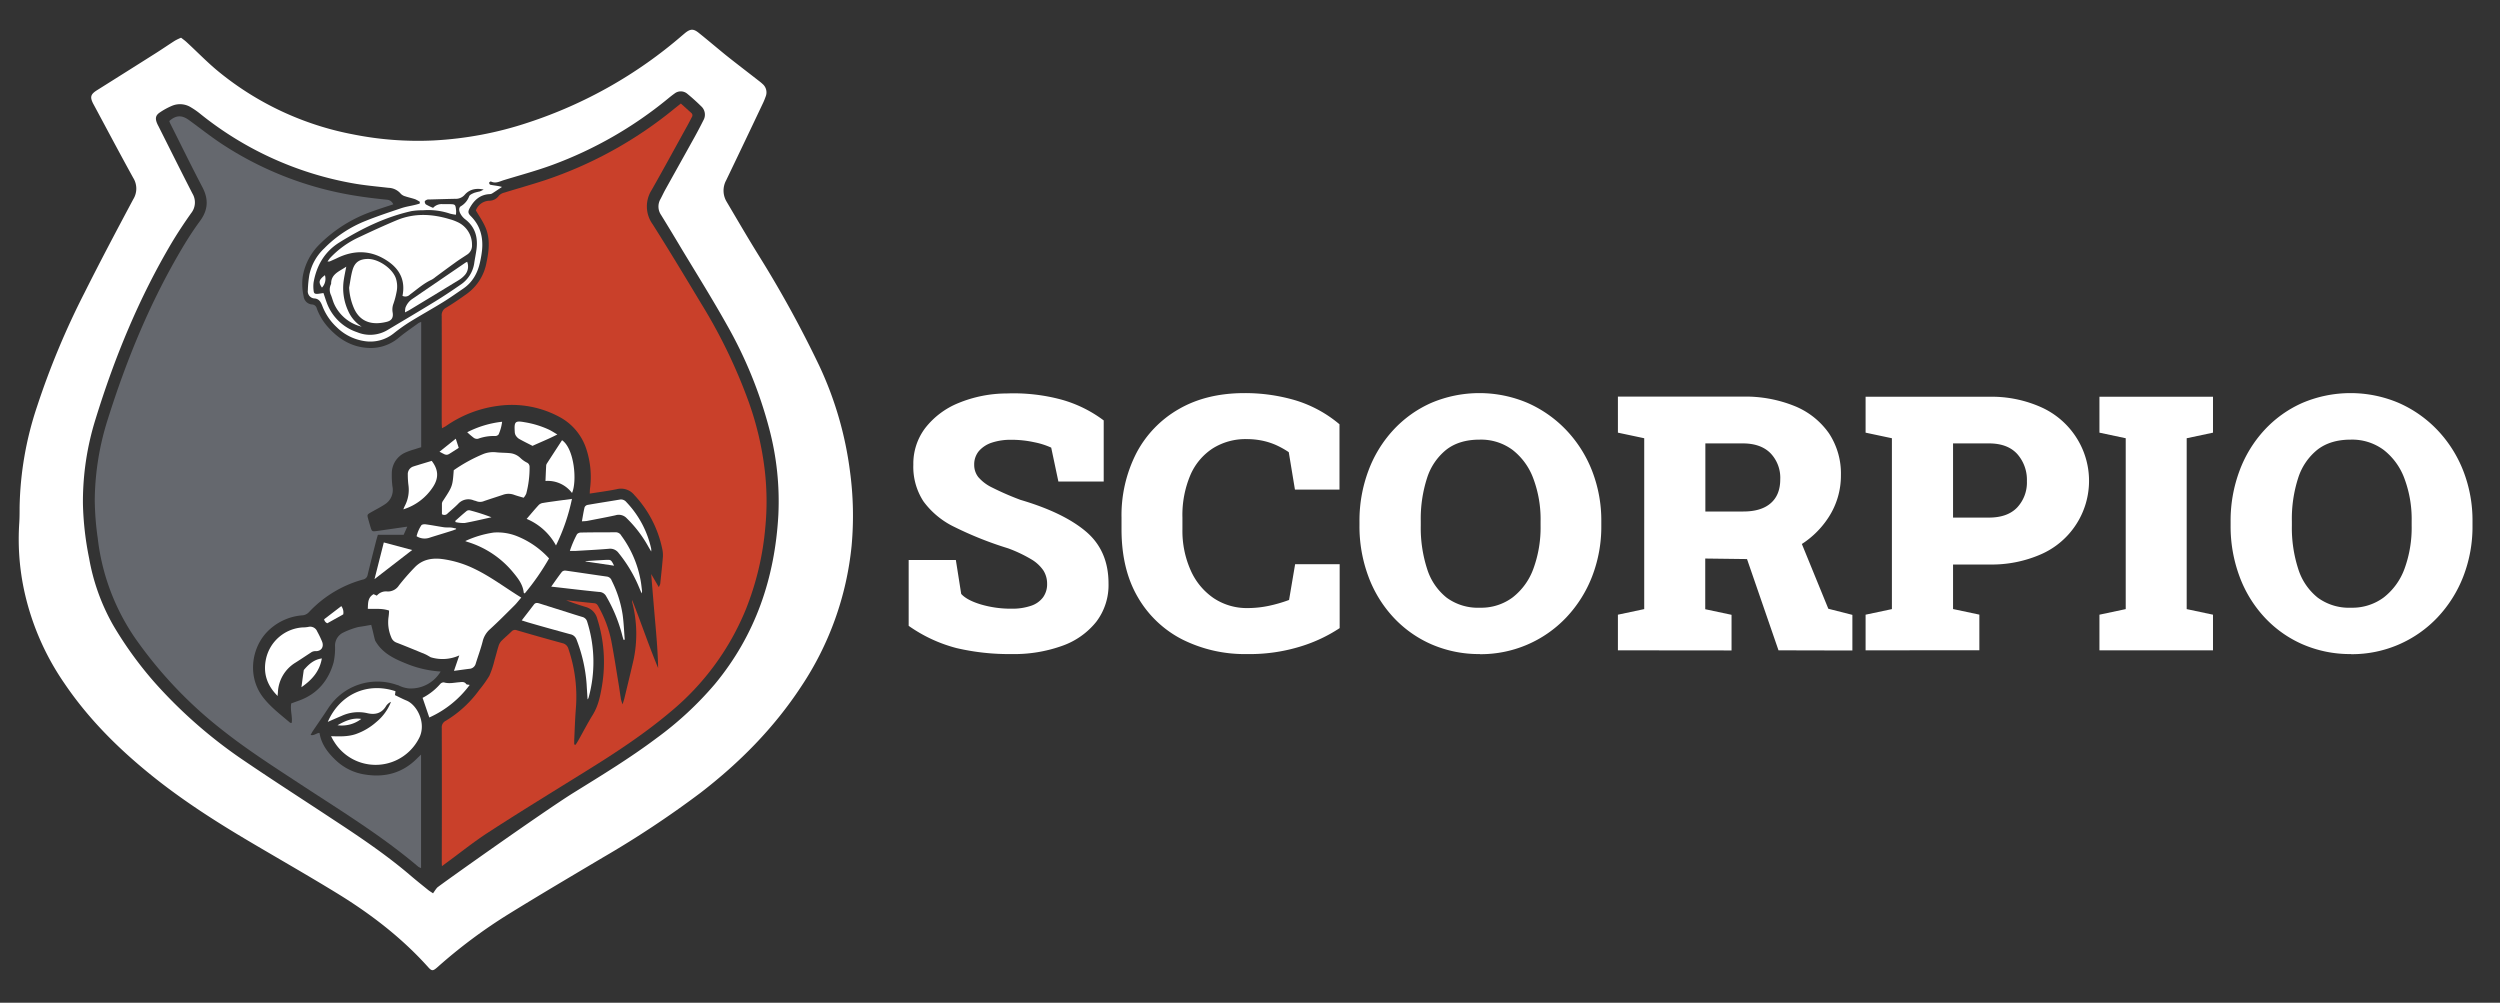
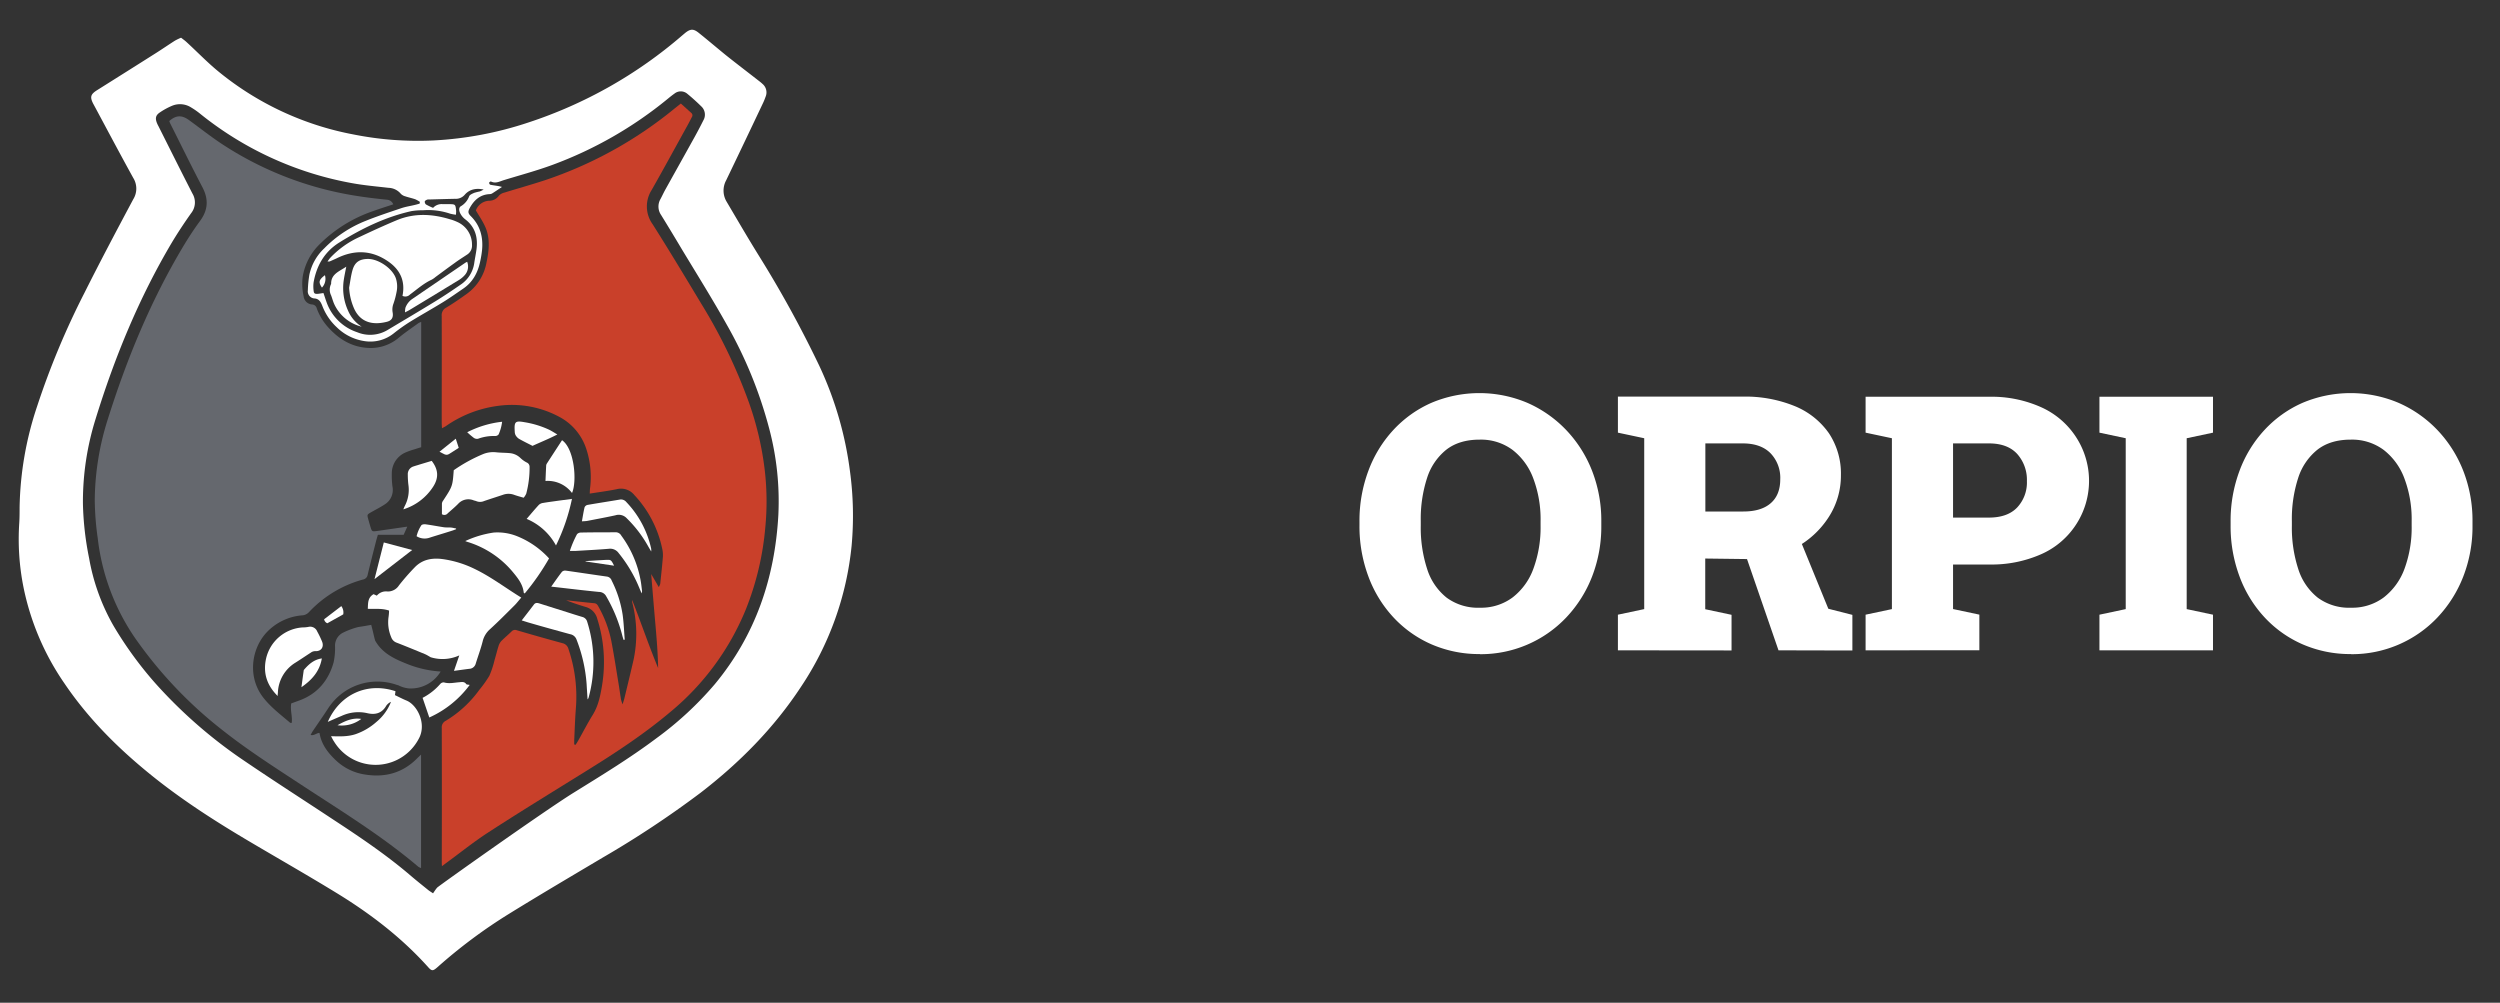
<svg xmlns="http://www.w3.org/2000/svg" id="Calque_1" data-name="Calque 1" viewBox="0 0 841.89 337.67">
  <rect x="0" y="0" width="841.89" height="337.67" fill="#333333" stroke="none" />
  <defs>
    <style>.cls-1{fill:#65686e;}.cls-2{fill:#c9402a;}.cls-3{fill:#fff;}</style>
  </defs>
  <path class="cls-1" d="M123,260.84a18.13,18.13,0,0,1-9.78-4.69c-2.75-2.57-5-5.47-5.63-9.33-1,0-1.78,1-3,.68.28-.49.48-.91.74-1.29,1.72-2.55,3.49-5.08,5.17-7.65a19.73,19.73,0,0,1,22.89-8c.28.09.51.16.74.21a10,10,0,0,0,3.56,1.06,11.67,11.67,0,0,0,10.7-5.69,36.28,36.28,0,0,1-11.29-2.55c-3.87-1.57-8.25-3.38-10.76-7.86-.07-.23-.13-.47-.2-.7-.23-.92-.44-1.84-.66-2.76-.14-.55-.28-1.11-.47-1.84-1.53.26-2.91.53-4.31.71a27.14,27.14,0,0,0-5.13,1.89,4.88,4.88,0,0,0-2.75,4.41,22.45,22.45,0,0,1-.48,5.64c-1.73,6.1-5.43,10.56-11.51,12.8l-2.75,1c-.41,2.27.46,4.41.16,6.56-.34,0-.49,0-.56-.07-3.1-2.65-6.39-5.11-8.94-8.35-5.61-7.11-4-16.76,1.15-22.16a18.49,18.49,0,0,1,11.76-5.63,3.36,3.36,0,0,0,2.31-1,39,39,0,0,1,18.27-11.07,1.93,1.93,0,0,0,1.59-1.63c.89-3.74,1.85-7.46,2.79-11.18.19-.73.41-1.45.64-2.25h8.68l1.23-2.75L127,178.81c-1.69.24-1.77.2-2.25-1.4-.26-.85-.5-1.71-.74-2.56-.42-1.55-.42-1.56,1-2.37s3.14-1.67,4.61-2.65a5.74,5.74,0,0,0,2.54-6,29.75,29.75,0,0,1-.22-4.43,7.65,7.65,0,0,1,4.45-6.95,23.92,23.92,0,0,1,3.33-1.18c.71-.24,1.43-.46,2.12-.67V108.41a5.42,5.42,0,0,0-.9.39c-2.2,1.6-4.47,3.12-6.56,4.85a14.62,14.62,0,0,1-10.67,3.5c-5.27-.35-9.44-2.86-12.93-6.64a19.4,19.4,0,0,1-4.09-6.6,1.72,1.72,0,0,0-1.61-1.38,3.06,3.06,0,0,1-2.83-2.76,18.83,18.83,0,0,1-.32-6.53,19.75,19.75,0,0,1,5.72-11,47,47,0,0,1,18-11.15c2.21-.81,4.47-1.5,6.79-2.28a2.49,2.49,0,0,0-2.17-1.56c-3.53-.35-7.06-.77-10.56-1.34A114.7,114.7,0,0,1,75.07,48.71c-3.91-2.55-7.58-5.47-11.36-8.22-2.47-1.81-4.44-1.75-6.7.27a7,7,0,0,0,.3.79C60.93,48.74,64.47,56,68.19,63.1c2.09,4,1.89,7.62-.8,11.27-2,2.71-3.85,5.55-5.59,8.44-11.07,18.48-19.2,38.26-25.62,58.76a92.11,92.11,0,0,0-4.27,26.74,96.37,96.37,0,0,0,1,12.91A74.34,74.34,0,0,0,45.44,214.8,143.71,143.71,0,0,0,75.07,246c8.66,6.84,18,12.76,27.16,18.79,13.18,8.62,26.61,16.88,38.66,27.11a4.19,4.19,0,0,0,.9.42V254.11c-.58.56-1,.95-1.39,1.35C135.54,260.32,129.65,261.89,123,260.84Z" />
  <path class="cls-2" d="M252.25,135.67a178.94,178.94,0,0,0-16.08-33.37c-5.41-9-10.82-18-16.41-26.81A10.27,10.27,0,0,1,219.44,64c4.1-7.21,8.05-14.49,12.06-21.74.52-.93,1-1.89,1.49-2.82a1.06,1.06,0,0,0-.23-1.44l-3.48-3.14c-.79.64-1.48,1.18-2.17,1.73a137.7,137.7,0,0,1-43.75,24.15c-4.49,1.47-9.05,2.74-13.57,4.14a3.52,3.52,0,0,0-1.76,1,4,4,0,0,1-3.32,1.72,5,5,0,0,0-4.46,3.26c1.08,1.83,2.11,3.34,2.91,5,2,4,1.58,8.25.68,12.5a16.6,16.6,0,0,1-6.61,10.57c-2.26,1.62-4.55,3.22-6.93,4.64a2.85,2.85,0,0,0-1.55,2.84c.05,12,0,23.93,0,35.9,0,.57.05,1.14.09,1.91.57-.32,1-.5,1.36-.76a39.62,39.62,0,0,1,17.71-6.81,33.77,33.77,0,0,1,20.61,3.82,18.78,18.78,0,0,1,8.9,10.66,30.14,30.14,0,0,1,1.26,13.5c-.05.49-.05,1-.08,1.59,3.22-.51,6.21-.88,9.16-1.5a5.76,5.76,0,0,1,5.87,2A37.59,37.59,0,0,1,223,184.77a9.42,9.42,0,0,1,.24,2.64c-.24,3.06-.58,6.12-.9,9.18a4.93,4.93,0,0,1-.49,1.12l-2.56-4.4c.46,5.55.88,10.79,1.34,16s.9,10.4,1,15.66c-3.15-7.57-5.74-15.31-8.75-22.91a3,3,0,0,0,.08,1A42.17,42.17,0,0,1,213.4,222c-1,4.39-2.07,8.75-3.12,13.13-.13.55-.33,1.1-.62,2.06a14.11,14.11,0,0,1-.54-1.66c-.29-1.75-.52-3.52-.81-5.27-.81-4.9-1.55-9.81-2.5-14.69a39.27,39.27,0,0,0-4.17-11.09c-.34-.62-.63-1.25-1.5-1.34-3.16-.3-6.33-.66-9.49-1,2.16.87,4.35,1.59,6.55,2.25a5.5,5.5,0,0,1,3.92,3.95,48.24,48.24,0,0,1,1.6,22.63c-.57,3.38-1.24,6.73-3.1,9.75-1.71,2.76-3.2,5.66-4.8,8.5-.3.55-.65,1.07-1,1.61l-.45-.14c0-.46,0-.92,0-1.39.17-3.54.27-7.1.55-10.64a49.79,49.79,0,0,0-2.49-20.12,2.64,2.64,0,0,0-2-1.94q-7.71-2.1-15.37-4.35a1.56,1.56,0,0,0-1.75.36c-1.14,1.12-2.38,2.14-3.5,3.28a4.29,4.29,0,0,0-.91,1.63c-.5,1.58-.88,3.19-1.36,4.78a30.27,30.27,0,0,1-1.75,5.28,39,39,0,0,1-3.4,4.76,38,38,0,0,1-11.3,10.4,2.41,2.41,0,0,0-1.32,2.41q.06,22.58,0,45.14c0,.38,0,.76.07,1.39.68-.51,1.14-.86,1.61-1.2,4.63-3.4,9.11-7,13.93-10.13,10.79-7,21.73-13.69,32.64-20.47,10-6.19,19.79-12.59,28.78-20.17a87.88,87.88,0,0,0,25.33-34.41,96.74,96.74,0,0,0,6.59-27.7,91.47,91.47,0,0,0-.13-18.79A104.9,104.9,0,0,0,252.25,135.67Z" />
  <path class="cls-3" d="M286.78,183.83a111.45,111.45,0,0,0-.55-25.16,119.24,119.24,0,0,0-10.32-35.47A378.94,378.94,0,0,0,255.4,85.86C251.77,80,248.28,74,244.74,68a7.26,7.26,0,0,1-.2-7.28Q250.8,47.7,257,34.6c.3-.64.56-1.3.81-2a3.74,3.74,0,0,0-1.05-4.36c-.51-.49-1.09-.91-1.65-1.35-3.55-2.77-7.13-5.49-10.65-8.3-3-2.44-6-5-9.06-7.45-1.86-1.51-2.86-1.49-4.72,0l-.95.8a151.41,151.41,0,0,1-51.74,29.29,120.28,120.28,0,0,1-32,6.07,111,111,0,0,1-26.85-2A101.51,101.51,0,0,1,73.29,23.86c-3.69-3.06-7-6.51-10.56-9.77-.54-.5-1.15-.91-1.75-1.39a19.57,19.57,0,0,0-2.08,1c-2.15,1.37-4.25,2.82-6.4,4.18q-9.9,6.27-19.83,12.5c-2.17,1.37-2.43,2.29-1.28,4.55l.34.62c4.37,8.14,8.69,16.3,13.15,24.38a6.79,6.79,0,0,1,0,7.16c-5.6,10.5-11.17,21-16.5,31.65a266.77,266.77,0,0,0-15.9,38.15,112.49,112.49,0,0,0-5.88,34c0,1.72,0,3.44-.11,5.15a82.48,82.48,0,0,0,1.39,21.56,87.58,87.58,0,0,0,13.87,32.61c7.67,11.33,17.18,20.95,27.7,29.61,10.91,9,22.76,16.6,34.91,23.77,9.78,5.78,19.66,11.41,29.34,17.35,11.24,6.91,21.66,14.91,30.51,24.78,1.19,1.33,1.6,1.32,3.09,0a173.37,173.37,0,0,1,24-17.91c10.47-6.47,21.08-12.72,31.65-19A332.41,332.41,0,0,0,235.88,267c13.14-10.12,24.68-21.76,33.83-35.67A103.84,103.84,0,0,0,286.78,183.83ZM153.59,70.9c-.19-2.08-.26-2.14-2.36-2.15l-2.13,0A3.84,3.84,0,0,0,145.85,70a20.64,20.64,0,0,1-2.41-1.15,1.23,1.23,0,0,1-.39-1c0-.23.45-.46.74-.6a1.63,1.63,0,0,1,.7-.07c2.9-.08,5.8-.17,8.7-.23a4,4,0,0,0,3.37-1.43c1.49-1.68,3.65-2.27,6.31-1.69a10.61,10.61,0,0,1-1.28.64,16.83,16.83,0,0,0-1.89.47c-.63.28-1.48.62-1.7,1.15a6.46,6.46,0,0,1-2.8,3.36c-.82.49-.61,1.65-.18,2.45a5.94,5.94,0,0,0,1.56,1.89C160,76.37,161,79.87,160.46,84c-.21,1.53-.52,3-.75,4.56a10.51,10.51,0,0,1-4.59,7.3c-2.77,1.92-5.58,3.8-8.45,5.57-5.4,3.31-10.85,6.53-16.29,9.78a11.41,11.41,0,0,1-10.1.67,16.42,16.42,0,0,1-10.36-10.26c-.34-.93-.62-1.89-1-2.94-.7.1-1.33.23-1.95.27-1,.07-1.29-.15-1.37-1.17a10.67,10.67,0,0,1,0-2.65c1-5.68,3.69-10.37,8.67-13.47,7.57-4.72,15.53-8.6,24.3-10.57a23.67,23.67,0,0,1,3.87-.28,23,23,0,0,1,9.1,1.13,13.75,13.75,0,0,0,2,.37C153.59,71.69,153.63,71.29,153.59,70.9ZM262.12,173.35c-1.16,21.22-7.68,40.47-21.36,57A114,114,0,0,1,221,248.65c-8.92,6.69-18.43,12.47-27.89,18.34-9.8,6.09-45.37,31.34-45.88,31.91s-.94,1.28-1.4,1.93c-.71-.48-1.2-.76-1.63-1.11-1.94-1.57-3.89-3.12-5.78-4.73-8.16-7-17.06-13-26-18.86-10-6.62-20.14-13.11-30.08-19.87a160.68,160.68,0,0,1-30.06-26.2,126.83,126.83,0,0,1-14-19.23A70,70,0,0,1,30,187.93a102.68,102.68,0,0,1-2.07-18.15,93.09,93.09,0,0,1,4.21-28.52c6.43-20.88,14.69-41,25.87-59.81,2-3.31,4.12-6.51,6.34-9.64a5.79,5.79,0,0,0,.46-6.62c-3.86-7.52-7.63-15.1-11.43-22.66a11.53,11.53,0,0,1-.54-1.12c-.62-1.59-.42-2.61,1-3.55A23.29,23.29,0,0,1,58,35.6a6.94,6.94,0,0,1,6.32.56,25.15,25.15,0,0,1,2.9,2A113.58,113.58,0,0,0,118.67,61.7c4,.73,8.09,1.08,12.14,1.55a5.62,5.62,0,0,1,4.16,2,3.18,3.18,0,0,0,1.46.85c1.12.38,2.28.62,3.4,1a10.71,10.71,0,0,1,1.58.88l-.11.6c-.55.15-1.09.31-1.64.44-1.49.36-3,.58-4.47,1.07-4,1.35-8.08,2.69-12,4.27a40.31,40.31,0,0,0-14,9.28,17,17,0,0,0-5,8.85,37.46,37.46,0,0,0-.52,5.29,2.39,2.39,0,0,0,2.37,2.73c1.5.21,2,1.26,2.49,2.46a19.14,19.14,0,0,0,4.93,7.29,16.86,16.86,0,0,0,9.22,4.6,12.58,12.58,0,0,0,10-2.67,60,60,0,0,1,5.34-3.79c3.68-2.26,7.45-4.36,11.12-6.62,2.32-1.42,4.53-3,6.79-4.54,3.3-2.22,5-5.45,5.78-9.23a33.93,33.93,0,0,0,.63-3.85c.4-4.33-.62-8.22-3.79-11.37-1-1-1-1.56-.32-2.82,1.47-2.63,3.49-4.45,6.67-4.6a1.7,1.7,0,0,0,.84-.23c1.08-.68,2.13-1.4,3.31-2.19-.38-.09-.77-.21-1.18-.28-.93-.16-1.88-.27-2.8-.47a.8.8,0,0,1-.34-.67c0-.18.49-.47.61-.41,1.6.81,3-.07,4.45-.5,5.43-1.66,10.92-3.13,16.24-5.09A134.43,134.43,0,0,0,224.84,33.3c.73-.6,1.47-1.2,2.24-1.74a3.4,3.4,0,0,1,4.43.07c1.6,1.31,3.14,2.71,4.61,4.15a3.81,3.81,0,0,1,.75,4.74c-1,2-2,3.9-3.06,5.81-3.27,5.9-6.57,11.79-9.85,17.69-.54,1-1,2-1.53,3a5,5,0,0,0,.2,5.38q3.63,5.89,7.17,11.85c5,8.27,10.1,16.45,14.82,24.86a145.56,145.56,0,0,1,14.46,35.39A95.54,95.54,0,0,1,262.12,173.35Z" />
  <path class="cls-3" d="M133.56,74.18c-4.2,1.76-8.34,3.66-12.46,5.61a31.24,31.24,0,0,0-9.91,7.06c-.29.33-.53.7-.9,1.19a2.65,2.65,0,0,0,.73,0c.76-.33,1.52-.66,2.25-1,6-3,11.88-2.86,17.45,1,4,2.76,5.84,6.54,4.82,11.59a2.16,2.16,0,0,0,2.53-.45c2.37-1.75,4.58-3.74,7.31-5a7.75,7.75,0,0,0,1.31-.92c2.14-1.57,4.27-3.16,6.44-4.71,1.34-1,2.74-1.86,4.12-2.78a3.56,3.56,0,0,0,1.7-3.29,8.32,8.32,0,0,0-5-7.75,15.54,15.54,0,0,0-2.5-.91C145.45,72,139.45,71.71,133.56,74.18Z" />
  <path class="cls-3" d="M124,87.2c-2.81,0-4.5,1-5.29,3.76-.55,1.91-.77,3.92-1.14,5.89a20,20,0,0,0,1.69,7.09c2.2,4.82,6.49,5.57,11,4.43,1.71-.43,2.27-1.5,1.95-3.24a5.57,5.57,0,0,1,.31-2.92,25.79,25.79,0,0,0,1-3.76,8.86,8.86,0,0,0-.27-4.89C132,90.31,127.5,87.25,124,87.2Z" />
  <path class="cls-3" d="M156.47,88.64q-8.79,6-17.58,12a6.17,6.17,0,0,0-2.36,3,6.89,6.89,0,0,0-.13,1.56c.7-.37,1.11-.57,1.5-.8q8.35-5.05,16.69-10.14a8.74,8.74,0,0,0,2-1.7,4.32,4.32,0,0,0,.73-4.4A5.92,5.92,0,0,0,156.47,88.64Z" />
  <path class="cls-3" d="M117.24,104.68a18.36,18.36,0,0,1-1.45-10.54c.21-1.36.5-2.7.82-4.34-2.38,1.62-5.15,2.47-5.1,5.8a4.3,4.3,0,0,0,0,3.89c.35.94.61,1.92,1,2.82a13.75,13.75,0,0,0,9.29,7.7A11.9,11.9,0,0,1,117.24,104.68Z" />
  <path class="cls-3" d="M108.42,96.85a4.27,4.27,0,0,0,1-4.18C107.36,94.24,107.17,95,108.42,96.85Z" />
  <path class="cls-3" d="M158,225.23a2.34,2.34,0,0,0,2.2-1.73c.76-2.48,1.68-4.92,2.32-7.43A7.88,7.88,0,0,1,165,211.9c2.84-2.59,5.55-5.34,8.28-8.05.74-.74,1.38-1.59,2.26-2.61-5.39-3.31-10.2-7-15.66-9.63a35.43,35.43,0,0,0-10.81-3.33c-3.58-.48-6.88.11-9.47,2.84a76.53,76.53,0,0,0-5.24,6,4.44,4.44,0,0,1-3.87,2.07,4,4,0,0,0-3.59,1.4l-1.1-.5c-2,1.17-1.84,3-1.94,4.93,2.4.11,4.78-.24,7.16.6a17.51,17.51,0,0,1-.15,2,12.84,12.84,0,0,0,.87,6.95,3,3,0,0,0,1.91,1.88c3.15,1.23,6.26,2.51,9.38,3.8.68.28,1.32.69,2,1.08a13.62,13.62,0,0,0,9.64-.62l-1.79,5.21C154.8,225.66,156.41,225.43,158,225.23Z" />
  <path class="cls-3" d="M136.88,235.91c-1.3-.53-2.55-1.2-3.87-1.82l.17-1.32c-9.6-3.18-18.78,1.11-22.8,10.33,1.61-.7,3.11-1.37,4.62-2a13.51,13.51,0,0,1,8.66-.94c2.48.59,4.67.19,6.2-2.15a3.81,3.81,0,0,1,1.81-1.66,16.59,16.59,0,0,1-4.94,6.79,20.74,20.74,0,0,1-7,4.1c-2.61.86-5.3.77-8.24.68.41.78.65,1.31,1,1.8a16.41,16.41,0,0,0,28.86-1.6C143.49,243.29,140.42,237.36,136.88,235.91Z" />
  <path class="cls-3" d="M149.21,168.62a2,2,0,0,0-.39.95c0,1.23,0,2.47,0,3.59a1.47,1.47,0,0,0,2-.35c1.14-1,2.33-2,3.43-3.1a4.63,4.63,0,0,1,5.19-1.24c.33.13.69.17,1,.31a3.35,3.35,0,0,0,2.58-.05c2.12-.73,4.27-1.4,6.4-2.12a5.44,5.44,0,0,1,3.65,0c1,.37,2.12.67,3.28,1a5.54,5.54,0,0,0,.87-1.39,34.23,34.23,0,0,0,1.12-9,1.56,1.56,0,0,0-1-1.49,9.1,9.1,0,0,1-2.13-1.54,5.89,5.89,0,0,0-3.31-1.57c-1.57-.17-3.17-.13-4.75-.3a9.09,9.09,0,0,0-4.35.55,52.53,52.53,0,0,0-10,5.48C152.4,163.75,152.4,163.75,149.21,168.62Z" />
-   <path class="cls-3" d="M176.7,199.86a81.17,81.17,0,0,0,8.2-11.81,29.37,29.37,0,0,0-10.62-7.42,17.71,17.71,0,0,0-8-1.29,34.2,34.2,0,0,0-9.61,2.87c.27.1.54.22.82.3A32,32,0,0,1,173,193c1.59,1.93,3.07,3.91,3.36,6.5C176.32,199.62,176.48,199.69,176.7,199.86Z" />
+   <path class="cls-3" d="M176.7,199.86a81.17,81.17,0,0,0,8.2-11.81,29.37,29.37,0,0,0-10.62-7.42,17.71,17.71,0,0,0-8-1.29,34.2,34.2,0,0,0-9.61,2.87c.27.1.54.22.82.3A32,32,0,0,1,173,193c1.59,1.93,3.07,3.91,3.36,6.5C176.32,199.62,176.48,199.69,176.7,199.86" />
  <path class="cls-3" d="M108.44,216a32.27,32.27,0,0,0-1.62-3.35,2.54,2.54,0,0,0-3-1.53,11.29,11.29,0,0,1-1.94.17A13.52,13.52,0,0,0,89.62,221.7c-1.09,4.79.16,9,3.88,12.68,0-.6.06-.84.08-1.07a12.34,12.34,0,0,1,5.9-10.15c1.76-1.1,3.46-2.27,5.2-3.39a2.48,2.48,0,0,1,1.58-.49C108.22,219.35,109.19,217.79,108.44,216Z" />
  <path class="cls-3" d="M192,213.57a2.8,2.8,0,0,1,2.16,1.83,51.48,51.48,0,0,1,3.39,15c.09,1.66.21,3.31.32,5.13a2.47,2.47,0,0,0,.3-.45,45,45,0,0,0-.43-25.7,2.26,2.26,0,0,0-1.68-1.63c-1.7-.51-3.39-1.05-5.08-1.59l-9.13-2.88c-.74-.23-1.46-.48-2.07.33-1.28,1.7-2.59,3.37-4.09,5.32,1,.3,1.64.53,2.31.72C182.62,211,187.28,212.28,192,213.57Z" />
  <path class="cls-3" d="M204.15,200.82a51.63,51.63,0,0,1,5.42,13.24c.12.48.28.95.42,1.42l.39-.07c-.21-2.7-.31-5.41-.66-8.09A37.86,37.86,0,0,0,206,195.54a2,2,0,0,0-1.66-1.38c-4.62-.64-9.23-1.36-13.85-2a1.56,1.56,0,0,0-1.24.39c-1.19,1.52-2.28,3.11-3.62,5,5.69.64,10.9,1.28,16.13,1.79A2.73,2.73,0,0,1,204.15,200.82Z" />
  <path class="cls-3" d="M194.31,179.9a34.79,34.79,0,0,0-2.41,5.64c.74,0,1.26,0,1.78,0,3.77-.23,7.55-.41,11.31-.73a3.51,3.51,0,0,1,3.36,1.46,46.63,46.63,0,0,1,6.45,10.56l1.27,3a3.6,3.6,0,0,0,.14-.77c-.13-1.11-.24-2.23-.43-3.33a36.22,36.22,0,0,0-6.55-15.35,2.16,2.16,0,0,0-1.86-1.14c-3.9.05-7.8,0-11.7.1A1.8,1.8,0,0,0,194.31,179.9Z" />
  <path class="cls-3" d="M187.23,183.69A66,66,0,0,0,192.61,168l-4.48.6c-1.75.25-3.51.47-5.25.77a2.52,2.52,0,0,0-1.41.64c-1.39,1.5-2.7,3.08-4.12,4.73A20.07,20.07,0,0,1,187.23,183.69Z" />
  <path class="cls-3" d="M211.09,174.56a41.08,41.08,0,0,1,7,9.09c.33.6.69,1.19,1.21,2.07a5.41,5.41,0,0,0,0-.89,32.92,32.92,0,0,0-8.39-15.77,2.29,2.29,0,0,0-2.2-.82c-3.61.61-7.23,1.16-10.84,1.79a1.44,1.44,0,0,0-1,.78c-.37,1.48-.59,3-.91,4.76.81-.07,1.28-.06,1.73-.14,3.19-.62,6.39-1.21,9.56-1.9A3.68,3.68,0,0,1,211.09,174.56Z" />
  <path class="cls-3" d="M139.33,157.05a2.71,2.71,0,0,0-2,2.81c0,1.18.07,2.37.22,3.54a11.69,11.69,0,0,1-1.24,7c-.17.33-.3.68-.49,1.13a18.43,18.43,0,0,0,10.06-7.65c1.92-3,1.76-5.75-.5-8.68l-4.18,1.26C140.58,156.68,139.94,156.83,139.33,157.05Z" />
  <path class="cls-3" d="M189.27,148.24q-2.55,3.91-5.09,7.83a1.63,1.63,0,0,0-.25.65c-.09,1.69-.16,3.38-.24,5.25a10.23,10.23,0,0,1,8.94,4.05C194.36,162.16,193.46,151.12,189.27,148.24Z" />
  <path class="cls-3" d="M158.18,230.65c-.55-.12-1-.08-1.17-.28-.64-.91-1.5-.69-2.37-.62-1.7.13-3.39.56-5.11.06a1.47,1.47,0,0,0-1.22.46,19.93,19.93,0,0,1-6,4.73c.78,2.27,1.49,4.37,2.26,6.62A34.49,34.49,0,0,0,158.18,230.65Z" />
  <path class="cls-3" d="M176.7,142.19c-3.21-.58-3.57-.22-3.36,3.09a2.93,2.93,0,0,0,.25,1.2,3.62,3.62,0,0,0,1.13,1.26c1.41.82,2.89,1.52,4.61,2.41,2.58-1.2,5.39-2.3,8.36-3.84-1.13-.66-1.91-1.18-2.75-1.59A31.48,31.48,0,0,0,176.7,142.19Z" />
  <path class="cls-3" d="M161,147.75a15.37,15.37,0,0,1,5.74-.92,1.48,1.48,0,0,0,1.17-.53,15,15,0,0,0,1.18-4.27,33.77,33.77,0,0,0-11.75,3.53,25.74,25.74,0,0,0,2.23,1.9A1.86,1.86,0,0,0,161,147.75Z" />
  <path class="cls-3" d="M149.5,177.56c-2.09-.31-4.15-.73-6.24-1-.45-.06-1.22.06-1.38.35a11.37,11.37,0,0,0-1.59,3.67,5.11,5.11,0,0,0,4.47.46c2.47-.79,5-1.53,7.42-2.31.48-.14.94-.34,1.41-.52l0-.24c-.61-.11-1.22-.28-1.83-.33S150.23,177.67,149.5,177.56Z" />
  <path class="cls-3" d="M102.41,225.51a.55.55,0,0,0-.14.32c-.25,1.76-.48,3.52-.76,5.59,3.64-2.52,6.15-5.43,6.87-9.69C105.76,222.1,104,223.66,102.41,225.51Z" />
-   <path class="cls-3" d="M156.51,176.12c3-.54,6-1.27,9-1.92a66.69,66.69,0,0,0-7.11-2.29,1.5,1.5,0,0,0-1.17.1c-1.35,1.09-2.64,2.27-3.94,3.42l.14.4A11.76,11.76,0,0,0,156.51,176.12Z" />
  <path class="cls-3" d="M110.23,209.89l5.36-3a3.6,3.6,0,0,0-.65-2.78l-5.79,4.43A1.79,1.79,0,0,0,110.23,209.89Z" />
  <path class="cls-3" d="M148,152.13c1.33.59,2.1,1.44,3.2.78s2.08-1.33,3.28-2.1c-.31-1-.61-1.86-1-3.08Z" />
  <path class="cls-3" d="M113.66,244.23a10.78,10.78,0,0,0,8-2.13C118.69,241.63,116.15,242.81,113.66,244.23Z" />
  <path class="cls-3" d="M204.08,188.54c-2.3.1-4.59.28-6.89.42l0,.12,9.62,1.42C205.78,188.51,205.78,188.46,204.08,188.54Z" />
  <polygon class="cls-3" points="129.25 182.67 126.12 195.02 138.8 185.22 129.25 182.67" />
-   <path class="cls-3" d="M340.7,220.26a77.7,77.7,0,0,1-18.53-2A49.37,49.37,0,0,1,306,210.75V188.58h15.89L323.69,200q1.88,2.11,6.63,3.55a35.68,35.68,0,0,0,10.38,1.43,19.4,19.4,0,0,0,6.57-1,8.27,8.27,0,0,0,4-2.85,7.51,7.51,0,0,0,1.35-4.51,8.27,8.27,0,0,0-1.26-4.52,12.77,12.77,0,0,0-4.14-3.79,46.66,46.66,0,0,0-7.74-3.66,119.72,119.72,0,0,1-18-7.16A27.9,27.9,0,0,1,311,168.87a21.3,21.3,0,0,1-3.43-12.38,19.86,19.86,0,0,1,4.05-12.4,27.07,27.07,0,0,1,11.14-8.36A42.92,42.92,0,0,1,339,132.5a61.86,61.86,0,0,1,18.48,2.08,42.78,42.78,0,0,1,14.2,7v20.59H356.42L354,150.74a25.65,25.65,0,0,0-5.69-1.81,36,36,0,0,0-7.86-.83,20.09,20.09,0,0,0-6.37.94,9.87,9.87,0,0,0-4.4,2.82,7,7,0,0,0-1.61,4.69,6.6,6.6,0,0,0,1.35,4.08,14.32,14.32,0,0,0,4.75,3.58,94,94,0,0,0,9.5,4.13q14.55,4.29,22.09,10.71t7.54,17.45a20.38,20.38,0,0,1-4.11,12.87,25.51,25.51,0,0,1-11.44,8.1A47.88,47.88,0,0,1,340.7,220.26Z" />
-   <path class="cls-3" d="M419.89,220.26a46.9,46.9,0,0,1-21.76-4.93,36.4,36.4,0,0,1-15-14.29q-5.44-9.34-5.45-22.73v-3.93a45.93,45.93,0,0,1,5-21.79A36.66,36.66,0,0,1,397,137.75q9.3-5.37,22.08-5.37a60,60,0,0,1,17,2.38,41.78,41.78,0,0,1,15,8.12v22h-15L434,152.27a29.17,29.17,0,0,0-4.19-2.35,22.88,22.88,0,0,0-4.7-1.52,26,26,0,0,0-5.36-.53A20.7,20.7,0,0,0,408.4,151a20.21,20.21,0,0,0-7.54,9,34.49,34.49,0,0,0-2.67,14.29v4A32.56,32.56,0,0,0,401,192.13a22.1,22.1,0,0,0,7.71,9.3,20.11,20.11,0,0,0,11.47,3.34,34.93,34.93,0,0,0,7-.73,48.2,48.2,0,0,0,6.92-2L436.14,190h15v21.52a50.67,50.67,0,0,1-13,6.13A58,58,0,0,1,419.89,220.26Z" />
  <path class="cls-3" d="M498.38,220.26A40.12,40.12,0,0,1,482.1,217a38.5,38.5,0,0,1-12.87-9.12,41.13,41.13,0,0,1-8.42-13.76,48.33,48.33,0,0,1-3-17.16v-1.34a47.91,47.91,0,0,1,3-17.07,41.35,41.35,0,0,1,8.39-13.73A38.67,38.67,0,0,1,482,135.67a41.48,41.48,0,0,1,32.38,0,40.55,40.55,0,0,1,13.05,9.15,42,42,0,0,1,8.71,13.73,46.05,46.05,0,0,1,3.11,17.07V177a46.45,46.45,0,0,1-3.11,17.16,42.26,42.26,0,0,1-8.68,13.76,39.62,39.62,0,0,1-29.1,12.38Zm0-15.61a17.74,17.74,0,0,0,11-3.46,21.47,21.47,0,0,0,7-9.68A40.25,40.25,0,0,0,518.8,177V175.5a39,39,0,0,0-2.44-14.34,21.63,21.63,0,0,0-7-9.65,17.82,17.82,0,0,0-11.09-3.46q-6.86,0-11.23,3.4a19.94,19.94,0,0,0-6.48,9.56,44.68,44.68,0,0,0-2.11,14.49V177a44.88,44.88,0,0,0,2.14,14.58,20,20,0,0,0,6.57,9.68A17.76,17.76,0,0,0,498.38,204.65Z" />
  <path class="cls-3" d="M544.84,219V207l8.86-1.88V147.58l-8.86-1.88V133.56h42a44.07,44.07,0,0,1,17.6,3.22,26,26,0,0,1,11.5,9.18,24.57,24.57,0,0,1,4,14.11,25.69,25.69,0,0,1-4.07,14,30.2,30.2,0,0,1-11.18,10.36,32.6,32.6,0,0,1-16.19,3.84l-14.25-.18v17.07l8.86,1.88v12Zm29.45-46.75h12.79q6,0,9.2-2.78c2.16-1.86,3.23-4.55,3.23-8.07a11.91,11.91,0,0,0-3.28-8.77q-3.29-3.32-9.39-3.31H574.29ZM598.92,219,587.43,185.7l17.89-6.1L615.7,205l8.1,2.06v12Z" />
  <path class="cls-3" d="M628.25,219V207l8.86-1.88V147.58l-8.86-1.88V133.61h41.54a40.88,40.88,0,0,1,17.71,3.58,27.32,27.32,0,0,1,11.59,9.95,27,27,0,0,1-11.59,39.44,41.33,41.33,0,0,1-17.71,3.52H657.7v15l8.86,1.88v12Zm29.45-44.7h12.09q6.27,0,9.53-3.43a12.31,12.31,0,0,0,3.25-8.83,13.09,13.09,0,0,0-3.25-9.15q-3.26-3.57-9.53-3.57H657.7Z" />
  <path class="cls-3" d="M707,219V207l8.85-1.88V147.58L707,145.7V133.61h38.24V145.7l-8.86,1.88v57.54l8.86,1.88v12Z" />
  <path class="cls-3" d="M791.74,220.26A40.08,40.08,0,0,1,775.46,217a38.4,38.4,0,0,1-12.87-9.12,41.13,41.13,0,0,1-8.42-13.76,48.33,48.33,0,0,1-3-17.16v-1.34a47.91,47.91,0,0,1,3-17.07,41.35,41.35,0,0,1,8.39-13.73,38.63,38.63,0,0,1,12.81-9.15,41.48,41.48,0,0,1,32.38,0,40.48,40.48,0,0,1,13.06,9.15,42.13,42.13,0,0,1,8.71,13.73,46.05,46.05,0,0,1,3.11,17.07V177a46.45,46.45,0,0,1-3.11,17.16,42.42,42.42,0,0,1-8.68,13.76,39.62,39.62,0,0,1-29.1,12.38Zm0-15.61a17.74,17.74,0,0,0,11-3.46,21.54,21.54,0,0,0,7-9.68,40.26,40.26,0,0,0,2.4-14.55V175.5a39,39,0,0,0-2.43-14.34,21.63,21.63,0,0,0-7-9.65,17.84,17.84,0,0,0-11.09-3.46q-6.86,0-11.23,3.4a19.94,19.94,0,0,0-6.48,9.56,44.68,44.68,0,0,0-2.11,14.49V177a44.88,44.88,0,0,0,2.14,14.58,20,20,0,0,0,6.57,9.68A17.76,17.76,0,0,0,791.74,204.65Z" />
</svg>